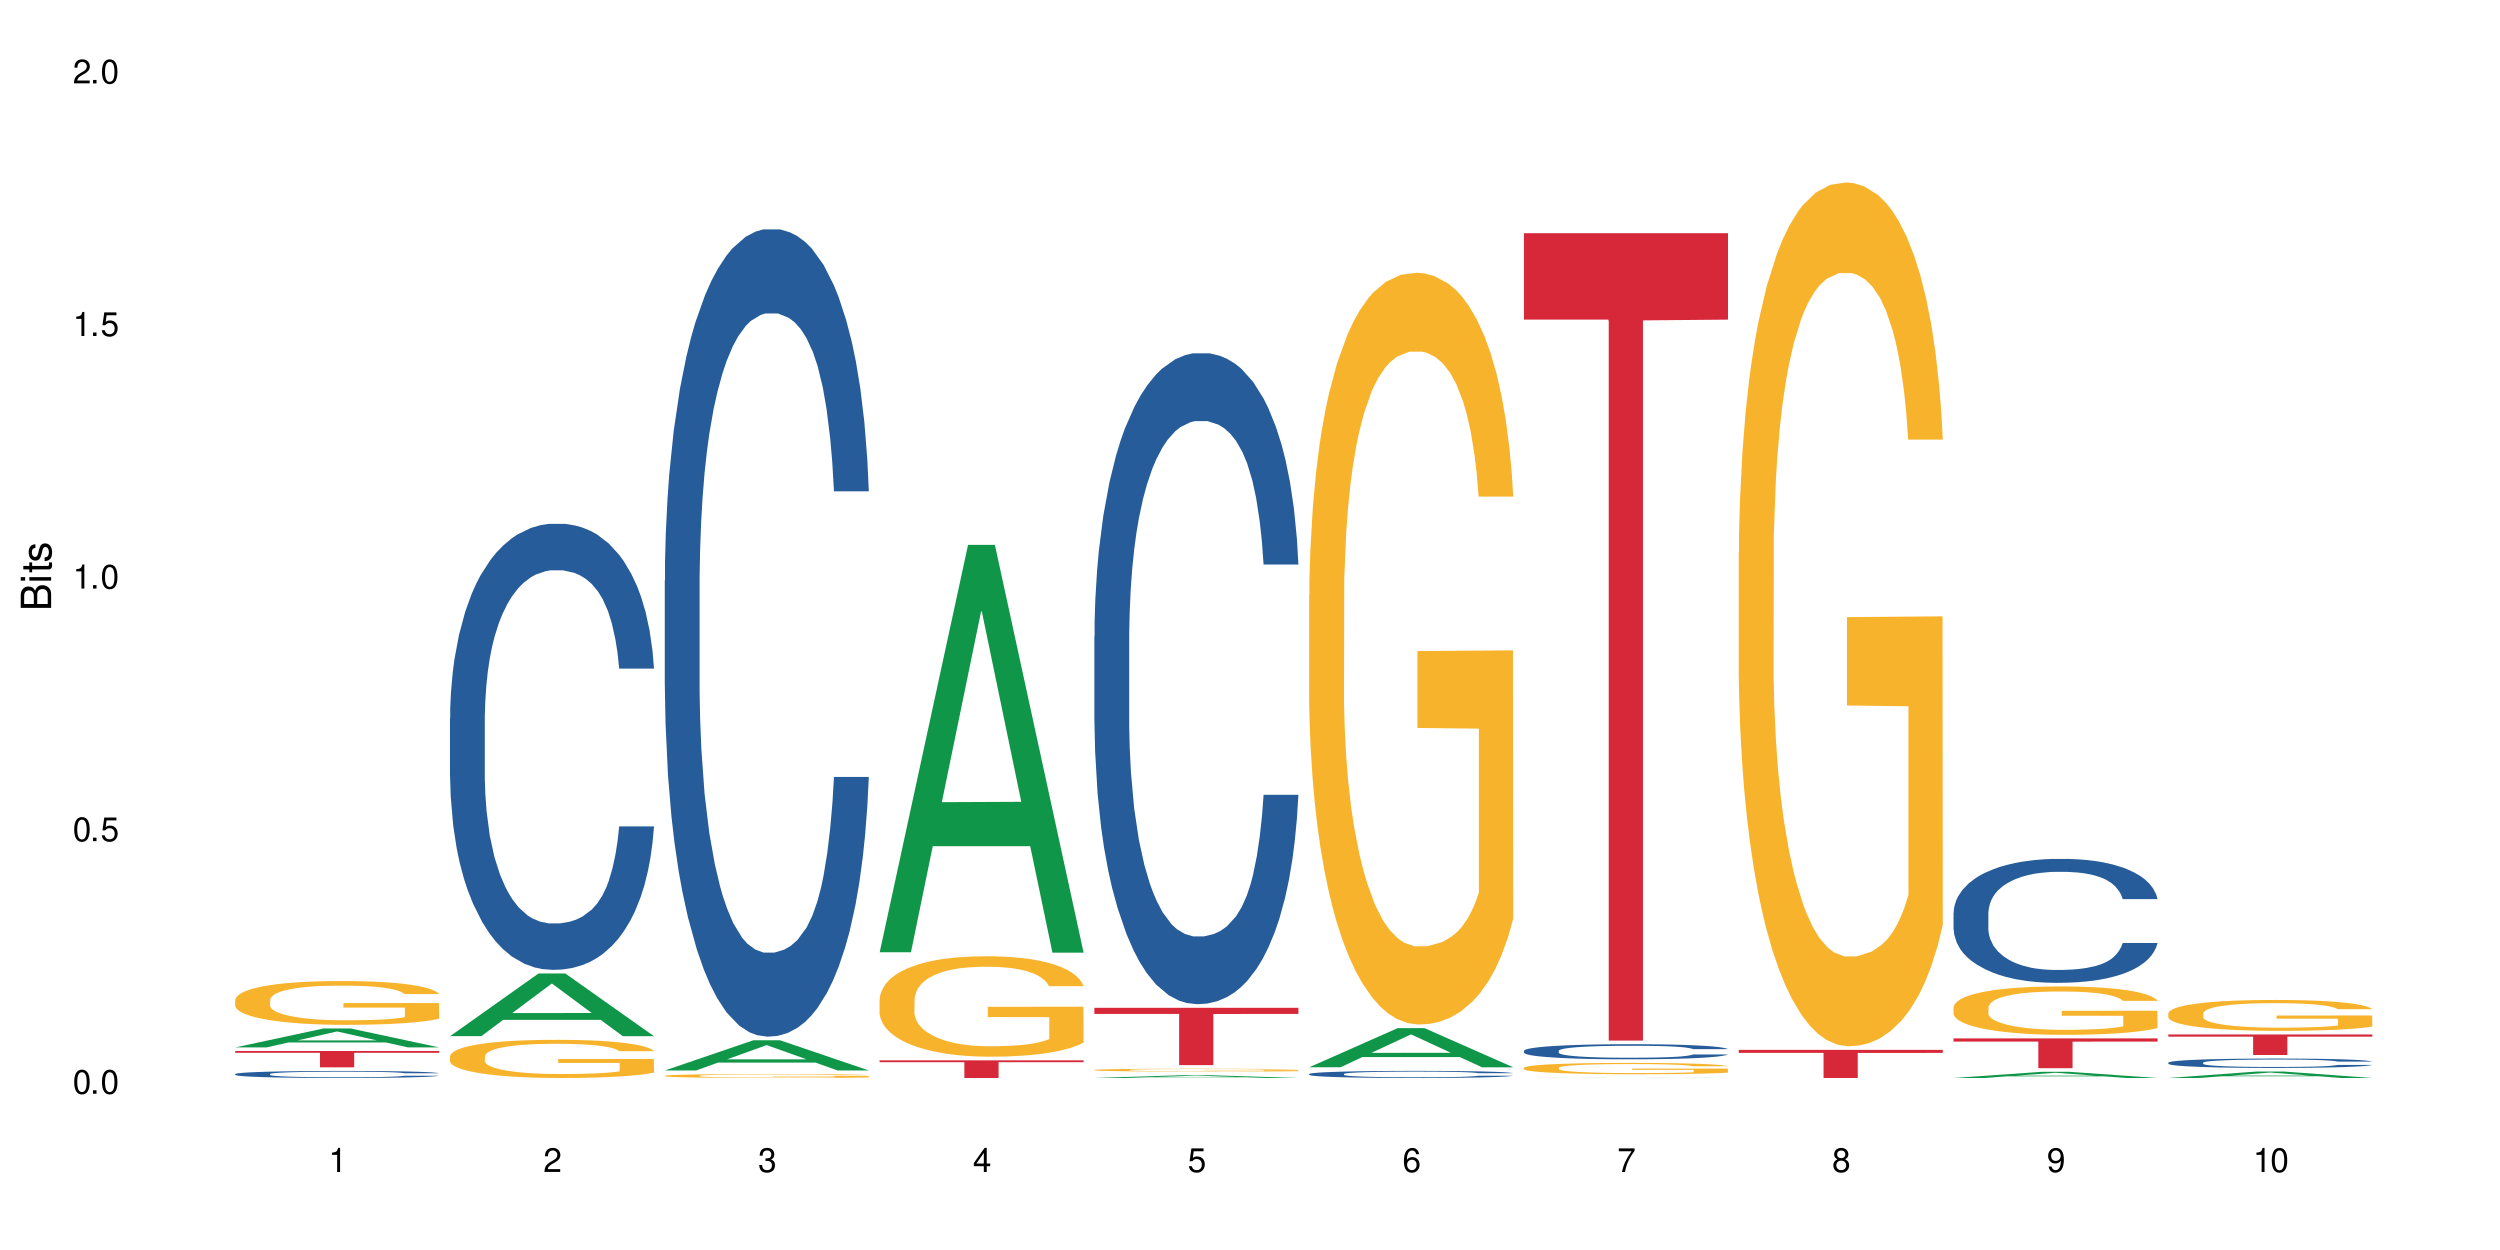
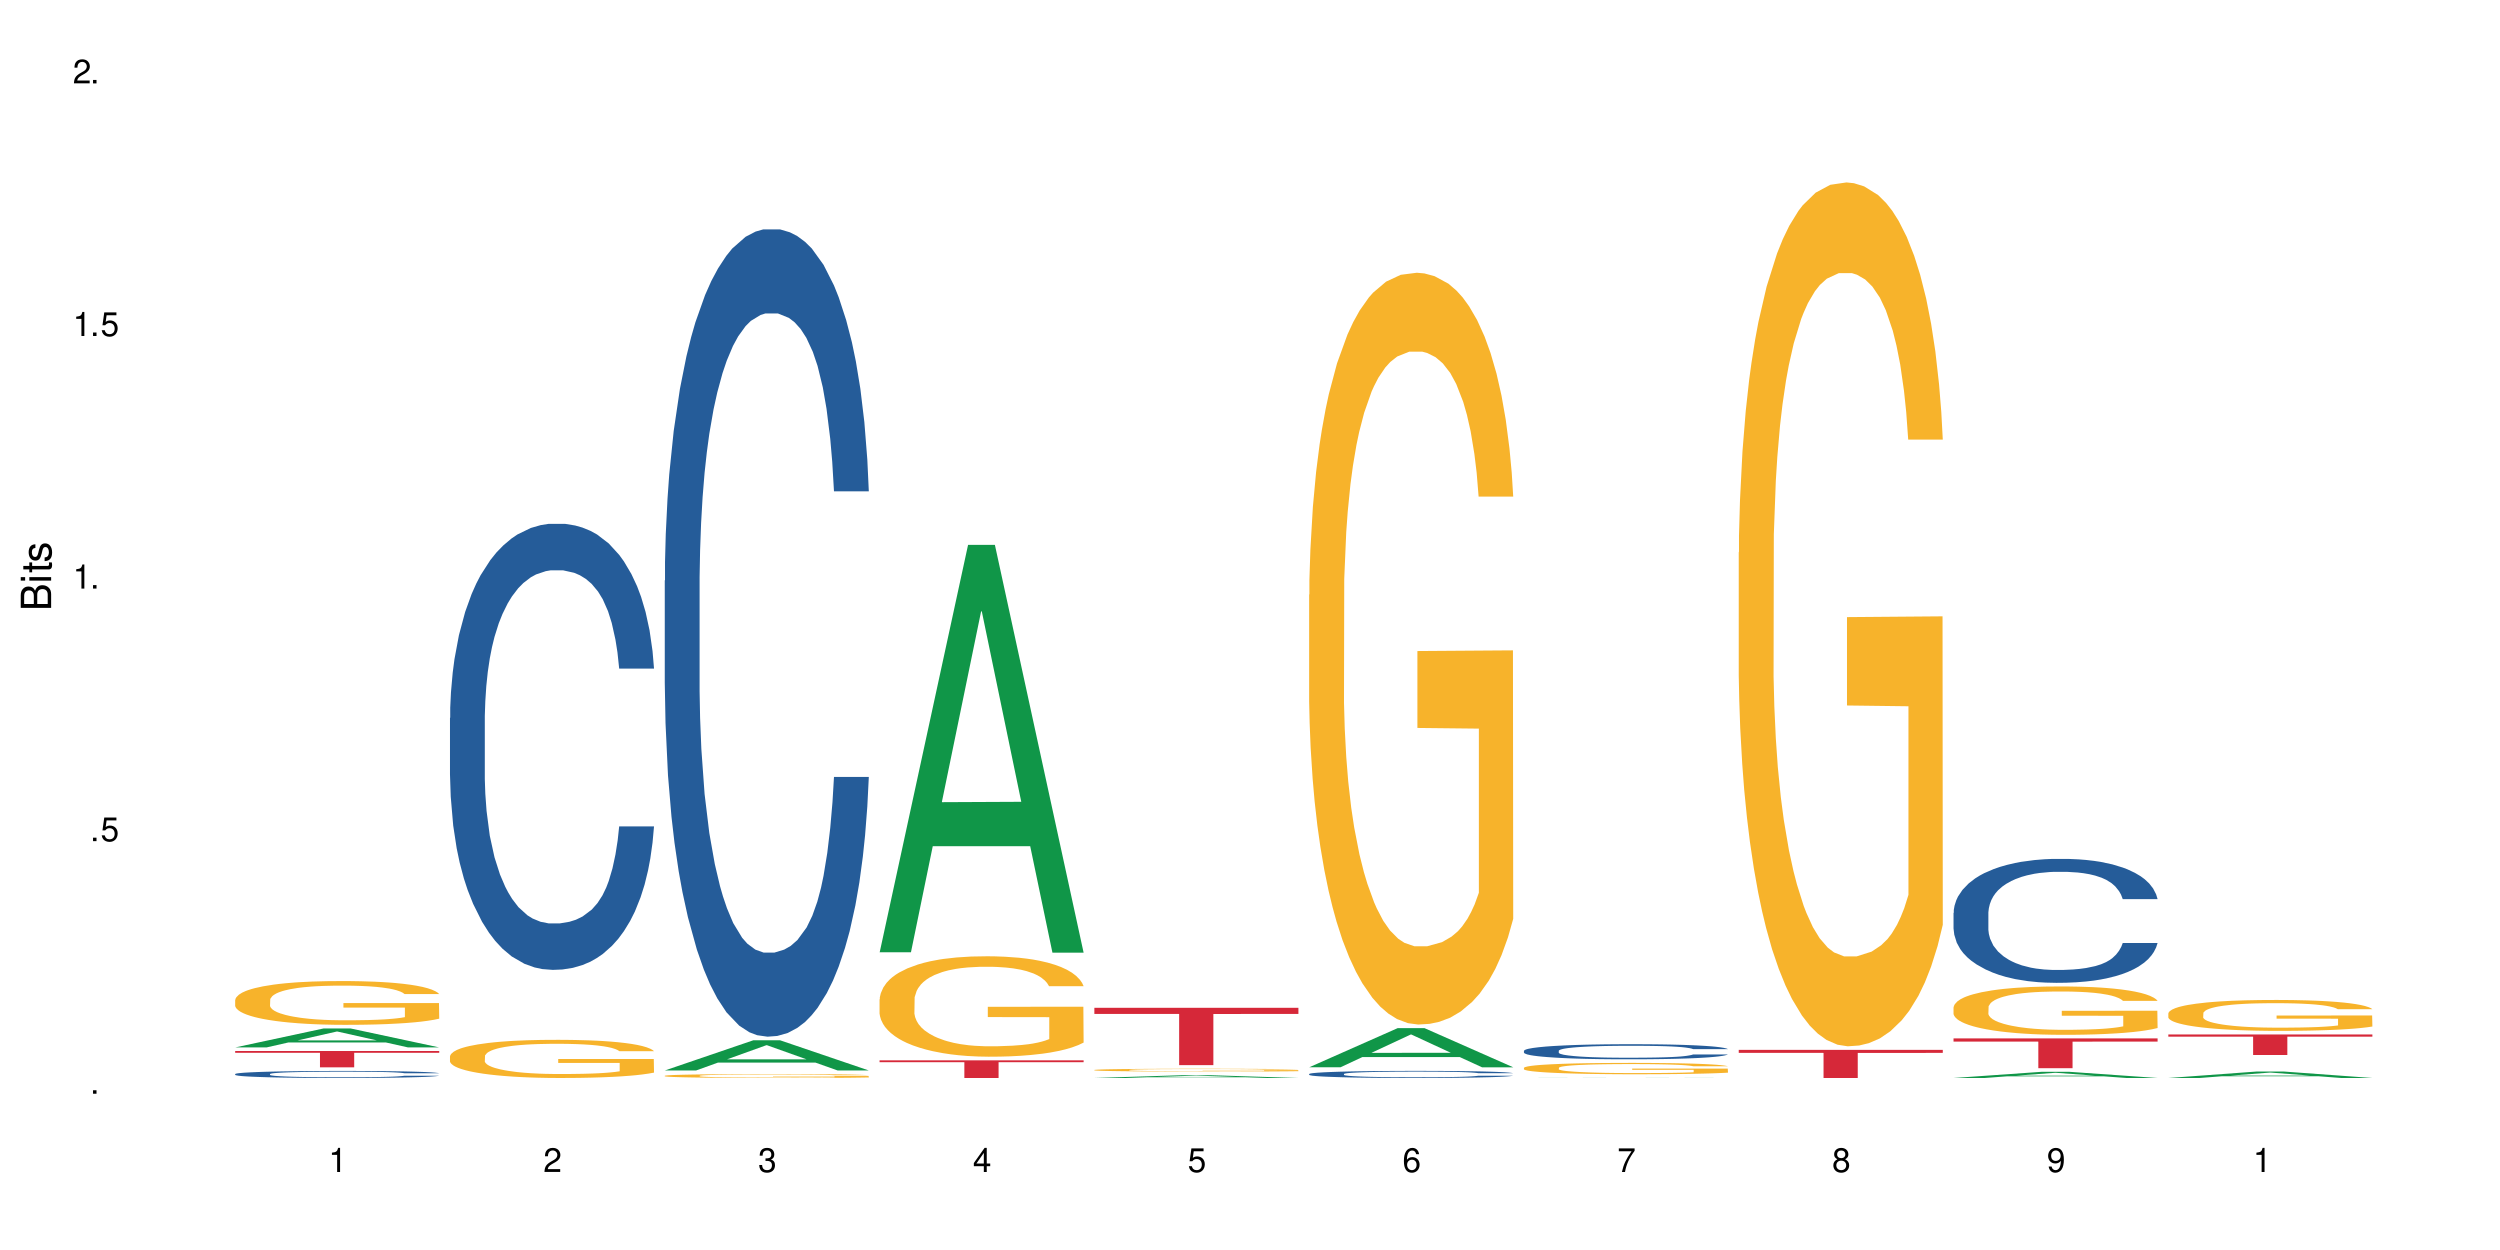
<svg xmlns="http://www.w3.org/2000/svg" xmlns:xlink="http://www.w3.org/1999/xlink" width="720" height="360" viewBox="0 0 720 360">
  <defs>
    <g>
      <g id="glyph-0-0">
</g>
      <g id="glyph-0-1">
-         <path d="M 2.641 -6.938 C 2 -6.938 1.422 -6.656 1.078 -6.172 C 0.641 -5.562 0.406 -4.641 0.406 -3.359 C 0.406 -1.016 1.188 0.219 2.641 0.219 C 4.078 0.219 4.859 -1.016 4.859 -3.297 C 4.859 -4.641 4.656 -5.547 4.203 -6.172 C 3.844 -6.656 3.281 -6.938 2.641 -6.938 Z M 2.641 -6.188 C 3.547 -6.188 4 -5.25 4 -3.375 C 4 -1.406 3.562 -0.484 2.625 -0.484 C 1.734 -0.484 1.281 -1.438 1.281 -3.344 C 1.281 -5.25 1.734 -6.188 2.641 -6.188 Z M 2.641 -6.188 " />
-       </g>
+         </g>
      <g id="glyph-0-2">
        <path d="M 1.828 -1 L 0.828 -1 L 0.828 0 L 1.828 0 Z M 1.828 -1 " />
      </g>
      <g id="glyph-0-3">
        <path d="M 4.562 -6.797 L 1.062 -6.797 L 0.547 -3.094 L 1.328 -3.094 C 1.719 -3.562 2.047 -3.734 2.578 -3.734 C 3.484 -3.734 4.062 -3.109 4.062 -2.094 C 4.062 -1.125 3.484 -0.531 2.578 -0.531 C 1.828 -0.531 1.375 -0.906 1.188 -1.672 L 0.328 -1.672 C 0.453 -1.109 0.547 -0.844 0.75 -0.594 C 1.125 -0.078 1.828 0.219 2.594 0.219 C 3.969 0.219 4.922 -0.781 4.922 -2.219 C 4.922 -3.562 4.031 -4.484 2.719 -4.484 C 2.25 -4.484 1.859 -4.359 1.469 -4.062 L 1.734 -5.969 L 4.562 -5.969 Z M 4.562 -6.797 " />
      </g>
      <g id="glyph-0-4">
        <path d="M 2.484 -4.938 L 2.484 0 L 3.328 0 L 3.328 -6.938 L 2.766 -6.938 C 2.469 -5.875 2.281 -5.734 0.984 -5.562 L 0.984 -4.938 Z M 2.484 -4.938 " />
      </g>
      <g id="glyph-0-5">
        <path d="M 4.859 -0.828 L 1.281 -0.828 C 1.359 -1.406 1.672 -1.781 2.5 -2.281 L 3.469 -2.828 C 4.406 -3.344 4.906 -4.062 4.906 -4.906 C 4.906 -5.484 4.672 -6.031 4.266 -6.406 C 3.859 -6.766 3.375 -6.938 2.719 -6.938 C 1.859 -6.938 1.219 -6.625 0.844 -6.031 C 0.609 -5.672 0.5 -5.234 0.484 -4.531 L 1.328 -4.531 C 1.359 -5.016 1.406 -5.281 1.531 -5.516 C 1.75 -5.938 2.188 -6.203 2.703 -6.203 C 3.469 -6.203 4.031 -5.641 4.031 -4.891 C 4.031 -4.344 3.719 -3.859 3.125 -3.516 L 2.234 -3 C 0.812 -2.172 0.406 -1.531 0.328 -0.016 L 4.859 -0.016 Z M 4.859 -0.828 " />
      </g>
      <g id="glyph-0-6">
        <path d="M 2.125 -3.188 L 2.578 -3.188 C 3.5 -3.188 3.984 -2.766 3.984 -1.922 C 3.984 -1.062 3.469 -0.531 2.594 -0.531 C 1.656 -0.531 1.203 -1 1.156 -2.016 L 0.312 -2.016 C 0.344 -1.453 0.438 -1.094 0.609 -0.781 C 0.953 -0.109 1.625 0.219 2.547 0.219 C 3.953 0.219 4.859 -0.625 4.859 -1.938 C 4.859 -2.828 4.516 -3.297 3.703 -3.594 C 4.344 -3.844 4.656 -4.328 4.656 -5.031 C 4.656 -6.219 3.875 -6.938 2.578 -6.938 C 1.203 -6.938 0.484 -6.172 0.453 -4.703 L 1.297 -4.703 C 1.312 -5.125 1.344 -5.359 1.453 -5.578 C 1.641 -5.969 2.062 -6.203 2.594 -6.203 C 3.344 -6.203 3.797 -5.75 3.797 -5 C 3.797 -4.516 3.609 -4.219 3.25 -4.047 C 3.016 -3.953 2.703 -3.922 2.125 -3.906 Z M 2.125 -3.188 " />
      </g>
      <g id="glyph-0-7">
        <path d="M 3.141 -1.672 L 3.141 0 L 3.984 0 L 3.984 -1.672 L 4.984 -1.672 L 4.984 -2.438 L 3.984 -2.438 L 3.984 -6.938 L 3.359 -6.938 L 0.266 -2.578 L 0.266 -1.672 Z M 3.141 -2.438 L 1 -2.438 L 3.141 -5.5 Z M 3.141 -2.438 " />
      </g>
      <g id="glyph-0-8">
        <path d="M 4.781 -5.125 C 4.609 -6.266 3.891 -6.938 2.844 -6.938 C 2.094 -6.938 1.422 -6.578 1.031 -5.953 C 0.594 -5.266 0.406 -4.422 0.406 -3.172 C 0.406 -2 0.578 -1.25 0.984 -0.641 C 1.359 -0.078 1.953 0.219 2.703 0.219 C 3.984 0.219 4.922 -0.75 4.922 -2.094 C 4.922 -3.375 4.062 -4.281 2.844 -4.281 C 2.172 -4.281 1.641 -4.031 1.281 -3.516 C 1.281 -5.234 1.828 -6.188 2.797 -6.188 C 3.391 -6.188 3.797 -5.797 3.938 -5.125 Z M 2.734 -3.531 C 3.547 -3.531 4.062 -2.953 4.062 -2.031 C 4.062 -1.156 3.484 -0.531 2.703 -0.531 C 1.922 -0.531 1.328 -1.188 1.328 -2.078 C 1.328 -2.938 1.906 -3.531 2.734 -3.531 Z M 2.734 -3.531 " />
      </g>
      <g id="glyph-0-9">
        <path d="M 4.984 -6.797 L 0.438 -6.797 L 0.438 -5.969 L 4.109 -5.969 C 2.5 -3.656 1.828 -2.234 1.328 0 L 2.219 0 C 2.594 -2.172 3.453 -4.047 4.984 -6.094 Z M 4.984 -6.797 " />
      </g>
      <g id="glyph-0-10">
        <path d="M 3.75 -3.656 C 4.469 -4.094 4.688 -4.438 4.688 -5.078 C 4.688 -6.172 3.844 -6.938 2.641 -6.938 C 1.438 -6.938 0.594 -6.172 0.594 -5.094 C 0.594 -4.438 0.812 -4.094 1.516 -3.656 C 0.734 -3.266 0.359 -2.703 0.359 -1.922 C 0.359 -0.656 1.281 0.219 2.641 0.219 C 3.984 0.219 4.922 -0.656 4.922 -1.922 C 4.922 -2.703 4.531 -3.266 3.75 -3.656 Z M 2.641 -6.188 C 3.359 -6.188 3.812 -5.75 3.812 -5.062 C 3.812 -4.406 3.344 -3.984 2.641 -3.984 C 1.922 -3.984 1.453 -4.406 1.453 -5.078 C 1.453 -5.75 1.922 -6.188 2.641 -6.188 Z M 2.641 -3.266 C 3.484 -3.266 4.062 -2.719 4.062 -1.906 C 4.062 -1.078 3.484 -0.531 2.625 -0.531 C 1.797 -0.531 1.219 -1.094 1.219 -1.906 C 1.219 -2.719 1.781 -3.266 2.641 -3.266 Z M 2.641 -3.266 " />
      </g>
      <g id="glyph-0-11">
        <path d="M 0.516 -1.578 C 0.672 -0.453 1.406 0.219 2.438 0.219 C 3.188 0.219 3.859 -0.141 4.266 -0.766 C 4.688 -1.453 4.891 -2.297 4.891 -3.547 C 4.891 -4.719 4.703 -5.453 4.312 -6.078 C 3.938 -6.641 3.344 -6.938 2.594 -6.938 C 1.297 -6.938 0.359 -5.969 0.359 -4.625 C 0.359 -3.344 1.234 -2.453 2.453 -2.453 C 3.094 -2.453 3.578 -2.672 4.016 -3.203 C 4 -1.484 3.469 -0.531 2.5 -0.531 C 1.906 -0.531 1.484 -0.906 1.359 -1.578 Z M 2.578 -6.203 C 3.375 -6.203 3.969 -5.531 3.969 -4.641 C 3.969 -3.797 3.391 -3.188 2.547 -3.188 C 1.734 -3.188 1.234 -3.766 1.234 -4.688 C 1.234 -5.562 1.797 -6.203 2.578 -6.203 Z M 2.578 -6.203 " />
      </g>
      <g id="glyph-1-0">
</g>
      <g id="glyph-1-1">
        <path d="M 0 -0.953 L 0 -4.891 C 0 -5.719 -0.234 -6.344 -0.734 -6.797 C -1.188 -7.234 -1.812 -7.469 -2.5 -7.469 C -3.547 -7.469 -4.188 -7 -4.625 -5.875 C -4.984 -6.688 -5.625 -7.094 -6.531 -7.094 C -7.172 -7.094 -7.734 -6.859 -8.141 -6.391 C -8.562 -5.922 -8.75 -5.344 -8.75 -4.5 L -8.75 -0.953 Z M -4.984 -2.062 L -7.766 -2.062 L -7.766 -4.219 C -7.766 -4.844 -7.688 -5.203 -7.453 -5.5 C -7.219 -5.812 -6.859 -5.969 -6.375 -5.969 C -5.891 -5.969 -5.531 -5.812 -5.297 -5.5 C -5.062 -5.203 -4.984 -4.844 -4.984 -4.219 Z M -0.984 -2.062 L -4 -2.062 L -4 -4.781 C -4 -5.766 -3.438 -6.359 -2.484 -6.359 C -1.547 -6.359 -0.984 -5.766 -0.984 -4.781 Z M -0.984 -2.062 " />
      </g>
      <g id="glyph-1-2">
        <path d="M -6.281 -1.797 L -6.281 -0.797 L 0 -0.797 L 0 -1.797 Z M -8.75 -1.797 L -8.75 -0.797 L -7.484 -0.797 L -7.484 -1.797 Z M -8.75 -1.797 " />
      </g>
      <g id="glyph-1-3">
        <path d="M -6.281 -3.047 L -6.281 -2.016 L -8.016 -2.016 L -8.016 -1.016 L -6.281 -1.016 L -6.281 -0.172 L -5.469 -0.172 L -5.469 -1.016 L -0.719 -1.016 C -0.078 -1.016 0.281 -1.453 0.281 -2.234 C 0.281 -2.5 0.25 -2.719 0.188 -3.047 L -0.641 -3.047 C -0.609 -2.906 -0.594 -2.766 -0.594 -2.562 C -0.594 -2.141 -0.719 -2.016 -1.156 -2.016 L -5.469 -2.016 L -5.469 -3.047 Z M -6.281 -3.047 " />
      </g>
      <g id="glyph-1-4">
        <path d="M -4.531 -5.25 C -5.766 -5.25 -6.469 -4.422 -6.469 -2.969 C -6.469 -1.516 -5.719 -0.562 -4.547 -0.562 C -3.562 -0.562 -3.094 -1.062 -2.734 -2.562 L -2.516 -3.484 C -2.344 -4.188 -2.094 -4.469 -1.641 -4.469 C -1.047 -4.469 -0.641 -3.875 -0.641 -3 C -0.641 -2.453 -0.797 -2 -1.062 -1.75 C -1.25 -1.594 -1.422 -1.531 -1.875 -1.469 L -1.875 -0.406 C -0.422 -0.453 0.281 -1.266 0.281 -2.922 C 0.281 -4.5 -0.5 -5.516 -1.719 -5.516 C -2.656 -5.516 -3.172 -4.984 -3.469 -3.734 L -3.703 -2.766 C -3.891 -1.953 -4.156 -1.609 -4.594 -1.609 C -5.188 -1.609 -5.547 -2.125 -5.547 -2.938 C -5.547 -3.75 -5.203 -4.172 -4.531 -4.203 Z M -4.531 -5.25 " />
      </g>
    </g>
  </defs>
  <rect x="-72" y="-36" width="864" height="432" fill="rgb(100%, 100%, 100%)" fill-opacity="1" />
  <path fill-rule="nonzero" fill="rgb(6.275%, 58.824%, 28.235%)" fill-opacity="1" d="M 67.73 301.656 L 67.793 301.648 L 93.223 296.191 L 100.945 296.191 L 126.5 301.66 L 117.52 301.66 L 111.117 300.23 L 83.051 300.23 L 76.773 301.656 L 67.73 301.656 L 85.75 299.641 L 108.543 299.637 L 97.176 297.082 L 97.051 297.078 L 96.926 297.094 L 85.688 299.637 L 85.75 299.641 Z M 67.73 301.656 " />
  <path fill-rule="nonzero" fill="rgb(14.51%, 36.078%, 60%)" fill-opacity="1" d="M 67.73 309.316 L 67.801 309.316 L 67.801 309.27 L 68.02 309.199 L 68.52 309.109 L 69.02 309.051 L 70.312 308.941 L 72.102 308.836 L 73.965 308.754 L 75.328 308.707 L 76.547 308.668 L 79.34 308.602 L 81.133 308.566 L 83.066 308.535 L 85.434 308.5 L 87.152 308.484 L 91.023 308.453 L 93.891 308.441 L 96.113 308.434 L 100.914 308.434 L 103.781 308.441 L 105.859 308.453 L 108.152 308.465 L 110.086 308.484 L 113.457 308.523 L 116.465 308.574 L 117.828 308.605 L 119.977 308.664 L 121.625 308.719 L 122.773 308.766 L 124.062 308.836 L 125.207 308.918 L 126.07 309.012 L 126.5 309.094 L 116.465 309.094 L 115.965 309.02 L 115.391 308.961 L 114.316 308.887 L 113.238 308.832 L 111.734 308.777 L 110.375 308.742 L 108.512 308.707 L 106.863 308.684 L 105.141 308.668 L 103.492 308.656 L 100.34 308.645 L 96.684 308.645 L 95.324 308.648 L 92.527 308.664 L 91.023 308.676 L 88.871 308.703 L 87.367 308.727 L 85.578 308.766 L 84.359 308.797 L 82.852 308.844 L 81.777 308.887 L 80.559 308.949 L 79.844 308.996 L 79.199 309.047 L 78.625 309.105 L 78.195 309.172 L 77.906 309.242 L 77.766 309.309 L 77.766 309.594 L 77.906 309.66 L 78.266 309.738 L 79.199 309.852 L 80.559 309.949 L 82.137 310.027 L 83.641 310.082 L 84.5 310.109 L 85.648 310.137 L 87.441 310.176 L 90.02 310.211 L 91.523 310.227 L 93.816 310.242 L 96.184 310.25 L 99.336 310.25 L 102.133 310.242 L 103.996 310.234 L 105.93 310.219 L 108.582 310.188 L 110.23 310.156 L 111.664 310.121 L 112.738 310.086 L 113.457 310.059 L 114.531 310 L 115.391 309.938 L 116.035 309.871 L 116.465 309.809 L 126.5 309.809 L 126.07 309.883 L 125.422 309.953 L 124.777 310.008 L 123.777 310.074 L 122.629 310.133 L 120.98 310.195 L 119.617 310.238 L 117.828 310.285 L 116.18 310.32 L 114.387 310.352 L 111.734 310.387 L 110.016 310.406 L 108.152 310.422 L 105.93 310.438 L 103.137 310.453 L 100.125 310.457 L 97.328 310.461 L 94.32 310.457 L 92.098 310.449 L 89.16 310.434 L 85.504 310.398 L 82.852 310.363 L 80.773 310.328 L 78.984 310.293 L 76.977 310.242 L 74.395 310.16 L 72.82 310.098 L 71.746 310.047 L 70.527 309.973 L 69.664 309.91 L 68.664 309.805 L 67.945 309.672 L 67.73 309.57 Z M 67.73 309.316 " />
  <path fill-rule="nonzero" fill="rgb(96.863%, 70.196%, 16.863%)" fill-opacity="1" d="M 67.73 287.945 L 67.801 287.934 L 67.801 287.703 L 68.09 287.184 L 68.805 286.469 L 69.738 285.883 L 70.742 285.422 L 71.387 285.18 L 72.461 284.836 L 73.395 284.582 L 75.758 284.062 L 78.77 283.578 L 80.418 283.371 L 82.281 283.176 L 84.93 282.957 L 86.148 282.875 L 89.875 282.691 L 94.105 282.578 L 98.762 282.543 L 100.914 282.555 L 103.852 282.602 L 107.863 282.727 L 110.16 282.844 L 111.949 282.957 L 113.812 283.105 L 116.105 283.336 L 118.258 283.613 L 119.977 283.891 L 121.695 284.234 L 123.129 284.605 L 124.348 285.008 L 125.422 285.492 L 126.07 285.895 L 126.5 286.297 L 116.535 286.297 L 115.965 285.895 L 115.32 285.582 L 114.242 285.203 L 113.168 284.926 L 112.094 284.707 L 110.086 284.41 L 108.367 284.223 L 106.215 284.062 L 104.137 283.961 L 101.773 283.891 L 100.34 283.867 L 96.543 283.867 L 93.102 283.949 L 91.094 284.039 L 89.66 284.133 L 87.656 284.305 L 86.438 284.441 L 85.719 284.535 L 83.57 284.891 L 82.137 285.215 L 81.348 285.434 L 80.344 285.777 L 79.629 286.09 L 78.84 286.551 L 78.41 286.895 L 77.836 287.68 L 77.766 289.754 L 77.98 290.191 L 78.41 290.664 L 78.984 291.078 L 79.844 291.516 L 80.703 291.848 L 82.207 292.297 L 83.496 292.598 L 84.5 292.793 L 86.438 293.105 L 87.227 293.207 L 89.09 293.414 L 91.023 293.578 L 93.387 293.715 L 95.18 293.785 L 98.047 293.84 L 101.703 293.84 L 106 293.773 L 108.727 293.68 L 110.59 293.59 L 111.809 293.508 L 113.312 293.379 L 114.387 293.266 L 115.391 293.141 L 116.609 292.941 L 116.609 290.191 L 98.906 290.18 L 98.906 288.891 L 126.426 288.879 L 126.5 293.379 L 124.992 293.691 L 123.129 293.992 L 121.34 294.223 L 119.477 294.418 L 116.824 294.637 L 114.672 294.773 L 111.375 294.938 L 108.367 295.039 L 105.215 295.109 L 102.418 295.145 L 99.121 295.156 L 96.184 295.133 L 93.031 295.062 L 90.52 294.969 L 88.227 294.855 L 85.934 294.707 L 83.066 294.465 L 81.203 294.27 L 79.27 294.027 L 77.336 293.738 L 75.613 293.426 L 74.469 293.184 L 73.32 292.91 L 72.102 292.562 L 70.957 292.172 L 70.098 291.812 L 69.309 291.41 L 68.734 291.031 L 68.16 290.512 L 67.875 290.098 L 67.73 289.742 Z M 67.73 287.945 " />
  <path fill-rule="nonzero" fill="rgb(83.922%, 15.686%, 22.353%)" fill-opacity="1" d="M 67.73 302.695 L 126.5 302.695 L 126.5 303.199 L 102.008 303.203 L 102.008 307.398 L 92.152 307.398 L 92.152 303.207 L 92.008 303.199 L 67.73 303.199 Z M 67.73 302.695 " />
-   <path fill-rule="nonzero" fill="rgb(6.275%, 58.824%, 28.235%)" fill-opacity="1" d="M 129.594 298.414 L 129.656 298.398 L 155.082 280.363 L 162.805 280.363 L 188.359 298.434 L 179.383 298.434 L 172.977 293.715 L 144.91 293.715 L 138.633 298.414 L 129.594 298.414 L 147.613 291.766 L 170.402 291.746 L 159.039 283.316 L 158.914 283.297 L 158.789 283.348 L 147.547 291.746 L 147.613 291.766 Z M 129.594 298.414 " />
  <path fill-rule="nonzero" fill="rgb(14.51%, 36.078%, 60%)" fill-opacity="1" d="M 129.594 206.766 L 129.664 206.648 L 129.664 203.828 L 129.879 199.367 L 130.379 193.73 L 130.883 189.859 L 132.172 182.93 L 133.965 176.238 L 135.828 171.07 L 137.188 168.02 L 138.406 165.672 L 141.203 161.324 L 142.992 159.094 L 144.93 157.098 L 147.293 155.102 L 149.016 153.93 L 152.883 152.051 L 155.75 151.227 L 157.973 150.875 L 162.773 150.875 L 165.641 151.344 L 167.719 151.934 L 170.012 152.871 L 171.949 153.93 L 175.316 156.512 L 178.324 159.801 L 179.688 161.68 L 181.836 165.316 L 183.484 168.84 L 184.633 171.895 L 185.922 176.238 L 187.07 181.52 L 187.93 187.508 L 188.359 192.559 L 178.324 192.559 L 177.824 187.863 L 177.25 184.223 L 176.176 179.406 L 175.102 176.004 L 173.598 172.598 L 172.234 170.367 L 170.371 168.137 L 168.723 166.727 L 167.004 165.672 L 165.355 164.965 L 162.199 164.262 L 158.547 164.262 L 157.184 164.496 L 154.391 165.434 L 152.883 166.258 L 150.734 167.902 L 149.23 169.426 L 147.438 171.777 L 146.219 173.773 L 144.715 176.824 L 143.641 179.523 L 142.422 183.398 L 141.703 186.336 L 141.059 189.621 L 140.484 193.496 L 140.055 197.605 L 139.77 201.949 L 139.625 206.18 L 139.625 224.379 L 139.77 228.605 L 140.129 233.535 L 141.059 240.699 L 142.422 246.922 L 143.996 251.852 L 145.504 255.375 L 146.363 257.02 L 147.508 258.898 L 149.301 261.246 L 151.879 263.594 L 153.387 264.531 L 155.68 265.473 L 158.043 265.941 L 161.199 265.941 L 163.992 265.473 L 165.855 264.887 L 167.789 263.945 L 170.441 261.949 L 172.09 260.07 L 173.523 257.84 L 174.598 255.609 L 175.316 253.73 L 176.391 250.09 L 177.25 246.098 L 177.895 241.988 L 178.324 237.996 L 188.359 237.996 L 187.93 242.695 L 187.285 247.273 L 186.641 250.68 L 185.637 254.789 L 184.488 258.426 L 182.84 262.535 L 181.48 265.238 L 179.688 268.172 L 178.039 270.402 L 176.246 272.398 L 173.598 274.746 L 171.875 275.922 L 170.012 276.98 L 167.789 277.918 L 164.996 278.738 L 161.984 279.211 L 159.191 279.328 L 156.18 279.094 L 153.957 278.621 L 151.02 277.566 L 147.367 275.453 L 144.715 273.223 L 142.637 270.992 L 140.844 268.641 L 138.836 265.473 L 136.258 260.305 L 134.68 256.312 L 133.605 253.027 L 132.387 248.445 L 131.527 244.336 L 130.523 237.762 L 129.809 229.426 L 129.594 222.969 Z M 129.594 206.766 " />
  <path fill-rule="nonzero" fill="rgb(96.863%, 70.196%, 16.863%)" fill-opacity="1" d="M 129.594 304.176 L 129.664 304.164 L 129.664 303.965 L 129.949 303.512 L 130.668 302.891 L 131.598 302.379 L 132.602 301.977 L 133.246 301.766 L 134.32 301.465 L 135.254 301.246 L 137.617 300.793 L 140.629 300.371 L 142.277 300.191 L 144.141 300.02 L 146.793 299.828 L 148.012 299.758 L 151.738 299.598 L 155.965 299.496 L 160.625 299.469 L 162.773 299.477 L 165.711 299.52 L 169.727 299.629 L 172.02 299.727 L 173.812 299.828 L 175.676 299.961 L 177.969 300.16 L 180.117 300.402 L 181.836 300.641 L 183.559 300.941 L 184.992 301.266 L 186.211 301.617 L 187.285 302.039 L 187.93 302.391 L 188.359 302.742 L 178.398 302.742 L 177.824 302.391 L 177.18 302.117 L 176.105 301.785 L 175.031 301.547 L 173.953 301.355 L 171.949 301.094 L 170.227 300.934 L 168.078 300.793 L 166 300.703 L 163.633 300.641 L 162.199 300.621 L 158.402 300.621 L 154.961 300.691 L 152.957 300.773 L 151.523 300.852 L 149.516 301.004 L 148.297 301.125 L 147.582 301.203 L 145.43 301.516 L 143.996 301.797 L 143.207 301.988 L 142.207 302.289 L 141.488 302.559 L 140.699 302.961 L 140.27 303.262 L 139.695 303.945 L 139.625 305.754 L 139.84 306.133 L 140.27 306.547 L 140.844 306.906 L 141.703 307.289 L 142.562 307.578 L 144.07 307.973 L 145.359 308.23 L 146.363 308.402 L 148.297 308.672 L 149.086 308.766 L 150.949 308.945 L 152.883 309.086 L 155.25 309.207 L 157.039 309.266 L 159.906 309.316 L 163.562 309.316 L 167.863 309.254 L 170.586 309.176 L 172.449 309.094 L 173.668 309.023 L 175.172 308.914 L 176.246 308.812 L 177.25 308.703 L 178.469 308.531 L 178.469 306.133 L 160.766 306.125 L 160.766 305 L 188.289 304.988 L 188.359 308.914 L 186.855 309.184 L 184.992 309.445 L 183.199 309.648 L 181.336 309.816 L 178.684 310.008 L 176.535 310.129 L 173.238 310.27 L 170.227 310.359 L 167.074 310.422 L 164.277 310.449 L 160.984 310.461 L 158.043 310.441 L 154.891 310.379 L 152.383 310.301 L 150.09 310.199 L 147.797 310.07 L 144.93 309.859 L 143.066 309.688 L 141.129 309.477 L 139.195 309.227 L 137.477 308.953 L 136.328 308.742 L 135.184 308.504 L 133.965 308.203 L 132.816 307.859 L 131.957 307.551 L 131.168 307.199 L 130.594 306.867 L 130.023 306.414 L 129.734 306.055 L 129.594 305.742 Z M 129.594 304.176 " />
  <path fill-rule="nonzero" fill="rgb(6.275%, 58.824%, 28.235%)" fill-opacity="1" d="M 191.453 308.289 L 191.516 308.281 L 216.945 299.602 L 224.668 299.602 L 250.219 308.297 L 241.242 308.297 L 234.84 306.027 L 206.773 306.027 L 200.492 308.289 L 191.453 308.289 L 209.473 305.09 L 232.266 305.082 L 220.898 301.023 L 220.773 301.016 L 220.648 301.039 L 209.41 305.082 L 209.473 305.09 Z M 191.453 308.289 " />
  <path fill-rule="nonzero" fill="rgb(14.51%, 36.078%, 60%)" fill-opacity="1" d="M 191.453 167.223 L 191.523 167.008 L 191.523 161.91 L 191.738 153.832 L 192.242 143.633 L 192.742 136.617 L 194.031 124.078 L 195.824 111.965 L 197.688 102.613 L 199.051 97.086 L 200.27 92.836 L 203.062 84.973 L 204.855 80.934 L 206.789 77.32 L 209.156 73.707 L 210.875 71.582 L 214.746 68.184 L 217.613 66.695 L 219.832 66.059 L 224.637 66.059 L 227.5 66.906 L 229.582 67.969 L 231.875 69.668 L 233.809 71.582 L 237.176 76.258 L 240.188 82.211 L 241.547 85.609 L 243.699 92.199 L 245.348 98.574 L 246.492 104.102 L 247.785 111.965 L 248.93 121.527 L 249.789 132.367 L 250.219 141.504 L 240.188 141.504 L 239.684 133.004 L 239.113 126.414 L 238.035 117.703 L 236.961 111.539 L 235.457 105.375 L 234.094 101.336 L 232.23 97.301 L 230.582 94.75 L 228.863 92.836 L 227.215 91.562 L 224.062 90.285 L 220.406 90.285 L 219.043 90.711 L 216.25 92.41 L 214.746 93.898 L 212.594 96.875 L 211.09 99.637 L 209.297 103.887 L 208.078 107.5 L 206.574 113.027 L 205.5 117.914 L 204.281 124.93 L 203.566 130.242 L 202.918 136.191 L 202.348 143.207 L 201.918 150.645 L 201.629 158.508 L 201.484 166.16 L 201.484 199.102 L 201.629 206.754 L 201.988 215.68 L 202.918 228.645 L 204.281 239.906 L 205.859 248.836 L 207.363 255.211 L 208.223 258.188 L 209.371 261.586 L 211.16 265.836 L 213.742 270.086 L 215.246 271.789 L 217.539 273.488 L 219.906 274.34 L 223.059 274.34 L 225.852 273.488 L 227.715 272.426 L 229.652 270.727 L 232.305 267.113 L 233.953 263.711 L 235.387 259.672 L 236.461 255.637 L 237.176 252.234 L 238.254 245.645 L 239.113 238.422 L 239.758 230.98 L 240.188 223.754 L 250.219 223.754 L 249.789 232.258 L 249.145 240.547 L 248.5 246.711 L 247.496 254.148 L 246.352 260.734 L 244.703 268.176 L 243.34 273.062 L 241.547 278.375 L 239.898 282.414 L 238.109 286.027 L 235.457 290.277 L 233.738 292.402 L 231.875 294.316 L 229.652 296.016 L 226.855 297.504 L 223.848 298.355 L 221.051 298.566 L 218.043 298.141 L 215.82 297.293 L 212.883 295.379 L 209.227 291.555 L 206.574 287.516 L 204.496 283.477 L 202.703 279.227 L 200.699 273.488 L 198.117 264.137 L 196.543 256.91 L 195.465 250.961 L 194.246 242.672 L 193.387 235.23 L 192.383 223.332 L 191.668 208.242 L 191.453 196.551 Z M 191.453 167.223 " />
  <path fill-rule="nonzero" fill="rgb(96.863%, 70.196%, 16.863%)" fill-opacity="1" d="M 191.453 309.816 L 191.523 309.816 L 191.523 309.793 L 191.812 309.75 L 192.527 309.684 L 193.461 309.633 L 194.461 309.59 L 195.109 309.57 L 196.184 309.539 L 197.113 309.516 L 199.48 309.469 L 202.488 309.426 L 204.137 309.406 L 206 309.391 L 208.652 309.371 L 209.871 309.363 L 213.598 309.348 L 217.828 309.336 L 222.484 309.332 L 224.637 309.336 L 227.574 309.34 L 231.586 309.352 L 233.879 309.359 L 235.672 309.371 L 237.535 309.383 L 239.828 309.406 L 241.98 309.43 L 243.699 309.453 L 245.418 309.484 L 246.852 309.52 L 248.07 309.555 L 249.145 309.598 L 249.789 309.633 L 250.219 309.668 L 240.258 309.668 L 239.684 309.633 L 239.039 309.605 L 237.965 309.57 L 236.891 309.547 L 235.816 309.527 L 233.809 309.5 L 232.09 309.484 L 229.938 309.469 L 227.859 309.461 L 225.496 309.453 L 220.262 309.453 L 216.824 309.461 L 214.816 309.469 L 213.383 309.477 L 211.375 309.492 L 210.156 309.504 L 209.441 309.512 L 207.293 309.543 L 205.859 309.574 L 205.07 309.594 L 204.066 309.621 L 203.348 309.652 L 202.562 309.691 L 202.133 309.723 L 201.559 309.793 L 201.484 309.977 L 201.703 310.016 L 202.133 310.059 L 202.703 310.098 L 203.566 310.137 L 204.426 310.164 L 205.93 310.207 L 207.219 310.23 L 208.223 310.25 L 210.156 310.277 L 210.945 310.285 L 212.809 310.305 L 214.746 310.32 L 217.109 310.332 L 218.902 310.34 L 221.77 310.344 L 225.422 310.344 L 229.723 310.336 L 232.445 310.328 L 234.309 310.32 L 235.527 310.312 L 237.035 310.301 L 238.109 310.293 L 239.113 310.281 L 240.332 310.262 L 240.332 310.016 L 222.629 310.016 L 222.629 309.902 L 250.148 309.898 L 250.219 310.301 L 248.715 310.328 L 246.852 310.355 L 245.059 310.379 L 243.195 310.395 L 240.547 310.414 L 238.395 310.426 L 235.098 310.441 L 232.09 310.449 L 228.934 310.457 L 226.141 310.461 L 222.844 310.461 L 219.906 310.457 L 216.75 310.453 L 214.242 310.445 L 209.656 310.422 L 206.789 310.398 L 204.926 310.383 L 202.992 310.359 L 201.055 310.332 L 199.336 310.305 L 198.191 310.285 L 197.043 310.262 L 195.824 310.23 L 194.68 310.195 L 193.816 310.164 L 193.031 310.125 L 192.457 310.094 L 191.883 310.047 L 191.598 310.008 L 191.453 309.977 Z M 191.453 309.816 " />
  <path fill-rule="nonzero" fill="rgb(6.275%, 58.824%, 28.235%)" fill-opacity="1" d="M 253.312 274.258 L 253.375 274.148 L 278.805 156.918 L 286.527 156.918 L 312.082 274.371 L 303.102 274.371 L 296.699 243.711 L 268.633 243.711 L 262.355 274.258 L 253.312 274.258 L 271.332 231.027 L 294.125 230.918 L 282.762 176.105 L 282.633 175.996 L 282.508 176.328 L 271.27 230.918 L 271.332 231.027 Z M 253.312 274.258 " />
  <path fill-rule="nonzero" fill="rgb(96.863%, 70.196%, 16.863%)" fill-opacity="1" d="M 253.312 287.793 L 253.387 287.77 L 253.387 287.238 L 253.672 286.051 L 254.387 284.414 L 255.32 283.066 L 256.324 282.008 L 256.969 281.453 L 258.043 280.66 L 258.977 280.082 L 261.34 278.891 L 264.352 277.781 L 266 277.309 L 267.863 276.859 L 270.516 276.355 L 271.73 276.172 L 275.461 275.75 L 279.688 275.484 L 284.348 275.406 L 286.496 275.43 L 289.434 275.539 L 293.449 275.828 L 295.742 276.094 L 297.531 276.355 L 299.395 276.699 L 301.691 277.227 L 303.84 277.863 L 305.559 278.496 L 307.281 279.289 L 308.715 280.133 L 309.93 281.059 L 311.008 282.168 L 311.652 283.094 L 312.082 284.016 L 302.121 284.016 L 301.547 283.094 L 300.902 282.379 L 299.824 281.508 L 298.75 280.875 L 297.676 280.371 L 295.668 279.684 L 293.949 279.262 L 291.801 278.891 L 289.723 278.656 L 287.355 278.496 L 285.922 278.441 L 282.125 278.441 L 278.684 278.629 L 276.676 278.84 L 275.242 279.051 L 273.238 279.445 L 272.02 279.766 L 271.301 279.977 L 269.152 280.793 L 267.719 281.535 L 266.93 282.035 L 265.926 282.828 L 265.211 283.543 L 264.422 284.598 L 263.992 285.391 L 263.418 287.188 L 263.348 291.941 L 263.562 292.945 L 263.992 294.027 L 264.566 294.98 L 265.426 295.984 L 266.285 296.75 L 267.789 297.781 L 269.082 298.469 L 270.082 298.918 L 272.02 299.629 L 272.809 299.867 L 274.672 300.344 L 276.605 300.711 L 278.973 301.031 L 280.762 301.188 L 283.629 301.32 L 287.285 301.32 L 291.586 301.16 L 294.309 300.949 L 296.172 300.738 L 297.391 300.555 L 298.895 300.262 L 299.969 300 L 300.973 299.707 L 302.191 299.258 L 302.191 292.945 L 284.488 292.918 L 284.488 289.961 L 312.008 289.934 L 312.082 300.262 L 310.578 300.977 L 308.715 301.664 L 306.922 302.191 L 305.059 302.641 L 302.406 303.145 L 300.258 303.461 L 296.961 303.828 L 293.949 304.066 L 290.797 304.227 L 288 304.305 L 284.703 304.332 L 281.766 304.277 L 278.613 304.121 L 276.105 303.91 L 273.812 303.645 L 271.516 303.301 L 268.652 302.746 L 266.789 302.297 L 264.852 301.742 L 262.918 301.082 L 261.195 300.371 L 260.051 299.816 L 258.902 299.18 L 257.684 298.387 L 256.539 297.488 L 255.68 296.672 L 254.891 295.746 L 254.316 294.875 L 253.742 293.688 L 253.457 292.734 L 253.312 291.914 Z M 253.312 287.793 " />
  <path fill-rule="nonzero" fill="rgb(83.922%, 15.686%, 22.353%)" fill-opacity="1" d="M 253.312 305.367 L 312.082 305.367 L 312.082 305.914 L 287.59 305.918 L 287.59 310.461 L 277.734 310.461 L 277.734 305.922 L 277.594 305.914 L 253.312 305.914 Z M 253.312 305.367 " />
  <path fill-rule="nonzero" fill="rgb(6.275%, 58.824%, 28.235%)" fill-opacity="1" d="M 315.176 310.461 L 315.238 310.457 L 340.664 309.648 L 348.387 309.648 L 373.941 310.461 L 364.965 310.461 L 358.559 310.25 L 330.496 310.25 L 324.215 310.461 L 315.176 310.461 L 333.195 310.16 L 355.984 310.16 L 344.621 309.781 L 344.371 309.781 L 333.133 310.16 L 333.195 310.16 Z M 315.176 310.461 " />
-   <path fill-rule="nonzero" fill="rgb(14.51%, 36.078%, 60%)" fill-opacity="1" d="M 315.176 183.316 L 315.246 183.145 L 315.246 179.031 L 315.461 172.52 L 315.961 164.297 L 316.465 158.641 L 317.754 148.531 L 319.547 138.766 L 321.41 131.227 L 322.77 126.773 L 323.988 123.344 L 326.785 117.004 L 328.578 113.75 L 330.512 110.836 L 332.875 107.922 L 334.598 106.211 L 338.465 103.469 L 341.332 102.27 L 343.555 101.754 L 348.355 101.754 L 351.223 102.441 L 353.301 103.297 L 355.594 104.668 L 357.531 106.211 L 360.898 109.98 L 363.91 114.777 L 365.27 117.52 L 367.422 122.832 L 369.07 127.973 L 370.215 132.426 L 371.504 138.766 L 372.652 146.477 L 373.512 155.215 L 373.941 162.582 L 363.91 162.582 L 363.406 155.73 L 362.832 150.418 L 361.758 143.391 L 360.684 138.422 L 359.18 133.453 L 357.816 130.199 L 355.953 126.941 L 354.305 124.887 L 352.586 123.344 L 350.938 122.316 L 347.785 121.289 L 344.129 121.289 L 342.766 121.633 L 339.973 123.004 L 338.465 124.203 L 336.316 126.602 L 334.812 128.828 L 333.02 132.254 L 331.801 135.168 L 330.297 139.621 L 329.223 143.562 L 328.004 149.219 L 327.285 153.5 L 326.641 158.301 L 326.066 163.953 L 325.637 169.953 L 325.352 176.293 L 325.207 182.461 L 325.207 209.02 L 325.352 215.188 L 325.711 222.383 L 326.641 232.836 L 328.004 241.918 L 329.578 249.113 L 331.086 254.254 L 331.945 256.652 L 333.09 259.395 L 334.883 262.82 L 337.465 266.25 L 338.969 267.621 L 341.262 268.988 L 343.625 269.676 L 346.781 269.676 L 349.574 268.988 L 351.438 268.133 L 353.375 266.762 L 356.023 263.852 L 357.672 261.109 L 359.105 257.852 L 360.184 254.598 L 360.898 251.855 L 361.973 246.543 L 362.832 240.719 L 363.48 234.719 L 363.91 228.895 L 373.941 228.895 L 373.512 235.75 L 372.867 242.43 L 372.223 247.398 L 371.219 253.398 L 370.07 258.711 L 368.422 264.707 L 367.062 268.648 L 365.27 272.93 L 363.621 276.188 L 361.832 279.102 L 359.18 282.527 L 357.457 284.238 L 355.594 285.781 L 353.375 287.152 L 350.578 288.352 L 347.57 289.039 L 344.773 289.211 L 341.762 288.867 L 339.543 288.18 L 336.602 286.641 L 332.949 283.555 L 330.297 280.301 L 328.219 277.043 L 326.426 273.617 L 324.418 268.988 L 321.84 261.449 L 320.262 255.625 L 319.188 250.828 L 317.969 244.145 L 317.109 238.148 L 316.105 228.551 L 315.391 216.387 L 315.176 206.961 Z M 315.176 183.316 " />
  <path fill-rule="nonzero" fill="rgb(96.863%, 70.196%, 16.863%)" fill-opacity="1" d="M 315.176 308.148 L 315.246 308.148 L 315.246 308.133 L 315.531 308.098 L 316.25 308.055 L 317.18 308.016 L 318.184 307.984 L 318.828 307.969 L 319.906 307.949 L 320.836 307.934 L 323.203 307.898 L 326.211 307.867 L 327.859 307.855 L 329.723 307.84 L 332.375 307.828 L 333.594 307.82 L 337.32 307.809 L 341.547 307.801 L 348.355 307.801 L 351.297 307.805 L 355.309 307.812 L 357.602 307.82 L 359.395 307.828 L 361.258 307.836 L 363.551 307.852 L 365.699 307.871 L 367.422 307.887 L 369.141 307.91 L 370.574 307.934 L 371.793 307.961 L 372.867 307.992 L 373.512 308.016 L 373.941 308.043 L 363.98 308.043 L 363.406 308.016 L 362.762 307.996 L 361.688 307.973 L 360.613 307.953 L 359.535 307.941 L 357.531 307.922 L 355.809 307.91 L 353.66 307.898 L 351.582 307.891 L 349.215 307.887 L 343.984 307.887 L 340.547 307.891 L 338.539 307.898 L 337.105 307.902 L 335.098 307.914 L 333.879 307.922 L 333.164 307.93 L 331.012 307.953 L 329.578 307.973 L 328.793 307.988 L 327.789 308.008 L 327.07 308.027 L 326.281 308.059 L 325.852 308.082 L 325.281 308.133 L 325.207 308.266 L 325.422 308.293 L 325.852 308.324 L 326.426 308.352 L 327.285 308.379 L 328.145 308.398 L 329.652 308.43 L 330.941 308.449 L 331.945 308.461 L 333.879 308.48 L 334.668 308.488 L 336.531 308.5 L 338.465 308.512 L 340.832 308.52 L 342.625 308.523 L 345.488 308.527 L 349.145 308.527 L 353.445 308.523 L 356.168 308.52 L 358.031 308.512 L 359.25 308.508 L 360.754 308.5 L 361.832 308.492 L 362.832 308.484 L 364.051 308.469 L 364.051 308.293 L 346.352 308.293 L 346.352 308.211 L 373.871 308.207 L 373.941 308.5 L 372.438 308.52 L 370.574 308.539 L 368.781 308.551 L 366.918 308.566 L 364.266 308.578 L 362.117 308.59 L 358.82 308.598 L 355.809 308.605 L 352.656 308.609 L 349.863 308.613 L 346.566 308.613 L 343.625 308.609 L 340.473 308.605 L 337.965 308.602 L 335.672 308.594 L 333.379 308.582 L 330.512 308.566 L 328.648 308.555 L 326.715 308.539 L 324.777 308.52 L 323.059 308.5 L 321.91 308.484 L 320.766 308.469 L 319.547 308.445 L 318.398 308.422 L 317.539 308.398 L 316.75 308.371 L 316.18 308.348 L 315.605 308.312 L 315.316 308.285 L 315.176 308.266 Z M 315.176 308.148 " />
  <path fill-rule="nonzero" fill="rgb(83.922%, 15.686%, 22.353%)" fill-opacity="1" d="M 315.176 290.246 L 373.941 290.246 L 373.941 292.012 L 349.449 292.027 L 349.449 306.766 L 339.594 306.766 L 339.594 292.043 L 339.453 292.012 L 315.176 292.012 Z M 315.176 290.246 " />
  <path fill-rule="nonzero" fill="rgb(6.275%, 58.824%, 28.235%)" fill-opacity="1" d="M 377.035 307.371 L 377.098 307.359 L 402.527 296.102 L 410.25 296.102 L 435.805 307.383 L 426.824 307.383 L 420.422 304.438 L 392.355 304.438 L 386.078 307.371 L 377.035 307.371 L 395.055 303.219 L 417.848 303.211 L 406.48 297.945 L 406.355 297.934 L 406.23 297.969 L 394.992 303.211 L 395.055 303.219 Z M 377.035 307.371 " />
  <path fill-rule="nonzero" fill="rgb(14.51%, 36.078%, 60%)" fill-opacity="1" d="M 377.035 309.305 L 377.105 309.305 L 377.105 309.262 L 377.32 309.188 L 377.824 309.098 L 378.324 309.039 L 379.617 308.926 L 381.406 308.82 L 383.27 308.738 L 384.633 308.691 L 385.852 308.652 L 388.645 308.582 L 390.438 308.547 L 392.371 308.516 L 394.738 308.484 L 396.457 308.465 L 400.328 308.438 L 403.195 308.422 L 405.414 308.418 L 410.219 308.418 L 413.086 308.426 L 415.164 308.434 L 417.457 308.449 L 419.391 308.465 L 422.758 308.508 L 425.77 308.559 L 427.133 308.59 L 429.281 308.648 L 430.93 308.703 L 432.078 308.754 L 433.367 308.82 L 434.512 308.906 L 435.375 309 L 435.805 309.082 L 425.77 309.082 L 425.27 309.008 L 424.695 308.949 L 423.621 308.871 L 422.543 308.816 L 421.039 308.762 L 419.68 308.727 L 417.816 308.691 L 416.168 308.668 L 414.445 308.652 L 412.797 308.641 L 409.645 308.629 L 405.988 308.629 L 404.629 308.633 L 401.832 308.648 L 400.328 308.664 L 398.176 308.688 L 396.672 308.711 L 394.879 308.75 L 393.664 308.781 L 392.156 308.832 L 391.082 308.875 L 389.863 308.934 L 389.148 308.98 L 388.504 309.035 L 387.93 309.094 L 387.5 309.16 L 387.211 309.23 L 387.07 309.297 L 387.07 309.586 L 387.211 309.652 L 387.57 309.73 L 388.504 309.848 L 389.863 309.945 L 391.441 310.023 L 392.945 310.078 L 393.805 310.105 L 394.953 310.137 L 396.742 310.172 L 399.324 310.211 L 400.828 310.227 L 403.121 310.238 L 405.488 310.246 L 408.641 310.246 L 411.438 310.238 L 413.301 310.23 L 415.234 310.215 L 417.887 310.184 L 419.535 310.152 L 420.969 310.117 L 422.043 310.082 L 422.758 310.055 L 423.836 309.996 L 424.695 309.934 L 425.34 309.867 L 425.77 309.805 L 435.805 309.805 L 435.375 309.879 L 434.727 309.949 L 434.082 310.004 L 433.078 310.07 L 431.934 310.129 L 430.285 310.195 L 428.922 310.238 L 427.133 310.281 L 425.484 310.32 L 423.691 310.352 L 421.039 310.387 L 419.32 310.406 L 417.457 310.422 L 415.234 310.438 L 412.438 310.449 L 409.43 310.457 L 406.633 310.461 L 403.625 310.457 L 401.402 310.449 L 398.465 310.434 L 394.809 310.398 L 392.156 310.363 L 390.078 310.328 L 388.289 310.289 L 386.281 310.238 L 383.699 310.156 L 382.125 310.094 L 381.047 310.043 L 379.832 309.969 L 378.969 309.902 L 377.969 309.801 L 377.25 309.668 L 377.035 309.562 Z M 377.035 309.305 " />
  <path fill-rule="nonzero" fill="rgb(96.863%, 70.196%, 16.863%)" fill-opacity="1" d="M 377.035 171.285 L 377.105 171.09 L 377.105 167.133 L 377.395 158.234 L 378.109 145.977 L 379.043 135.891 L 380.047 127.984 L 380.691 123.828 L 381.766 117.898 L 382.695 113.547 L 385.062 104.648 L 388.07 96.344 L 389.719 92.785 L 391.582 89.426 L 394.234 85.668 L 395.453 84.285 L 399.18 81.121 L 403.41 79.141 L 408.066 78.551 L 410.219 78.746 L 413.156 79.539 L 417.168 81.711 L 419.461 83.691 L 421.254 85.668 L 423.117 88.238 L 425.41 92.191 L 427.562 96.938 L 429.281 101.684 L 431 107.617 L 432.434 113.941 L 433.652 120.863 L 434.727 129.168 L 435.375 136.09 L 435.805 143.012 L 425.84 143.012 L 425.27 136.09 L 424.621 130.75 L 423.547 124.227 L 422.473 119.48 L 421.398 115.723 L 419.391 110.582 L 417.672 107.418 L 415.52 104.648 L 413.441 102.871 L 411.078 101.684 L 409.645 101.289 L 405.848 101.289 L 402.406 102.672 L 400.398 104.254 L 398.965 105.836 L 396.961 108.801 L 395.742 111.176 L 395.023 112.758 L 392.875 118.887 L 391.441 124.422 L 390.652 128.18 L 389.648 134.113 L 388.934 139.449 L 388.145 147.359 L 387.715 153.293 L 387.141 166.738 L 387.07 202.332 L 387.285 209.844 L 387.715 217.953 L 388.289 225.07 L 389.148 232.582 L 390.008 238.316 L 391.512 246.031 L 392.801 251.172 L 393.805 254.531 L 395.742 259.871 L 396.527 261.652 L 398.391 265.211 L 400.328 267.977 L 402.691 270.352 L 404.484 271.539 L 407.352 272.527 L 411.008 272.527 L 415.305 271.34 L 418.031 269.758 L 419.895 268.176 L 421.109 266.793 L 422.617 264.617 L 423.691 262.641 L 424.695 260.465 L 425.914 257.102 L 425.914 209.844 L 408.211 209.648 L 408.211 187.5 L 435.73 187.301 L 435.805 264.617 L 434.297 269.957 L 432.434 275.098 L 430.645 279.051 L 428.781 282.414 L 426.129 286.168 L 423.977 288.543 L 420.68 291.312 L 417.672 293.09 L 414.52 294.277 L 411.723 294.871 L 408.426 295.066 L 405.488 294.672 L 402.336 293.484 L 399.824 291.902 L 397.531 289.926 L 395.238 287.355 L 392.371 283.203 L 390.508 279.844 L 388.574 275.691 L 386.641 270.746 L 384.918 265.406 L 383.773 261.254 L 382.625 256.508 L 381.406 250.578 L 380.262 243.855 L 379.398 237.727 L 378.613 230.805 L 378.039 224.277 L 377.465 215.379 L 377.18 208.262 L 377.035 202.133 Z M 377.035 171.285 " />
  <path fill-rule="nonzero" fill="rgb(6.275%, 58.824%, 28.235%)" fill-opacity="1" d="M 438.895 310.461 L 438.957 310.461 L 464.387 310.422 L 472.109 310.422 L 497.664 310.461 L 488.688 310.461 L 482.281 310.449 L 454.215 310.449 L 447.938 310.461 L 438.895 310.461 L 456.914 310.445 L 479.707 310.445 L 468.344 310.426 L 468.09 310.426 L 456.852 310.445 L 456.914 310.445 Z M 438.895 310.461 " />
  <path fill-rule="nonzero" fill="rgb(14.51%, 36.078%, 60%)" fill-opacity="1" d="M 438.895 302.625 L 438.969 302.621 L 438.969 302.523 L 439.184 302.375 L 439.684 302.184 L 440.188 302.051 L 441.477 301.816 L 443.27 301.59 L 445.133 301.414 L 446.492 301.312 L 447.711 301.234 L 450.508 301.086 L 452.297 301.012 L 454.234 300.941 L 456.598 300.875 L 458.316 300.836 L 462.188 300.773 L 465.055 300.746 L 467.277 300.734 L 472.078 300.734 L 474.945 300.75 L 477.023 300.77 L 479.316 300.801 L 481.254 300.836 L 484.621 300.922 L 487.629 301.035 L 488.992 301.098 L 491.141 301.223 L 492.789 301.34 L 493.938 301.445 L 495.227 301.59 L 496.375 301.77 L 497.234 301.973 L 497.664 302.145 L 487.629 302.145 L 487.129 301.984 L 486.555 301.859 L 485.48 301.699 L 484.406 301.582 L 482.898 301.469 L 481.539 301.391 L 479.676 301.316 L 478.027 301.27 L 476.309 301.234 L 474.66 301.211 L 471.504 301.184 L 467.852 301.184 L 466.488 301.195 L 463.691 301.227 L 462.188 301.254 L 460.039 301.309 L 458.535 301.359 L 456.742 301.441 L 455.523 301.508 L 454.02 301.609 L 452.941 301.703 L 451.727 301.832 L 451.008 301.934 L 450.363 302.043 L 449.789 302.176 L 449.359 302.312 L 449.074 302.461 L 448.93 302.605 L 448.93 303.219 L 449.074 303.363 L 449.43 303.527 L 450.363 303.773 L 451.727 303.98 L 453.301 304.148 L 454.805 304.27 L 455.668 304.324 L 456.812 304.387 L 458.605 304.469 L 461.184 304.547 L 462.691 304.578 L 464.984 304.609 L 467.348 304.625 L 470.5 304.625 L 473.297 304.609 L 475.16 304.59 L 477.094 304.559 L 479.746 304.492 L 481.395 304.426 L 482.828 304.352 L 483.902 304.277 L 484.621 304.211 L 485.695 304.09 L 486.555 303.953 L 487.199 303.816 L 487.629 303.68 L 497.664 303.68 L 497.234 303.84 L 496.59 303.992 L 495.945 304.109 L 494.941 304.25 L 493.793 304.371 L 492.145 304.512 L 490.785 304.602 L 488.992 304.703 L 487.344 304.777 L 485.551 304.844 L 482.898 304.922 L 481.18 304.965 L 479.316 305 L 477.094 305.031 L 474.301 305.059 L 471.289 305.074 L 468.496 305.078 L 465.484 305.07 L 463.262 305.055 L 460.324 305.02 L 456.668 304.949 L 454.02 304.871 L 451.941 304.797 L 450.148 304.719 L 448.141 304.609 L 445.562 304.434 L 443.984 304.301 L 442.91 304.188 L 441.691 304.035 L 440.832 303.895 L 439.828 303.672 L 439.109 303.391 L 438.895 303.172 Z M 438.895 302.625 " />
  <path fill-rule="nonzero" fill="rgb(96.863%, 70.196%, 16.863%)" fill-opacity="1" d="M 438.895 307.516 L 438.969 307.512 L 438.969 307.453 L 439.254 307.316 L 439.973 307.133 L 440.902 306.98 L 441.906 306.859 L 442.551 306.797 L 443.625 306.707 L 444.559 306.645 L 446.922 306.508 L 449.934 306.383 L 451.582 306.328 L 453.445 306.277 L 456.098 306.223 L 457.316 306.199 L 461.043 306.152 L 465.27 306.125 L 469.93 306.113 L 472.078 306.117 L 475.016 306.129 L 479.031 306.164 L 481.324 306.191 L 483.117 306.223 L 484.98 306.262 L 487.273 306.32 L 489.422 306.391 L 491.141 306.465 L 492.863 306.555 L 494.297 306.648 L 495.516 306.754 L 496.59 306.879 L 497.234 306.984 L 497.664 307.086 L 487.703 307.086 L 487.129 306.984 L 486.484 306.902 L 485.41 306.805 L 484.332 306.734 L 483.258 306.676 L 481.254 306.598 L 479.531 306.551 L 477.383 306.508 L 475.305 306.48 L 472.938 306.465 L 471.504 306.457 L 467.707 306.457 L 464.266 306.48 L 462.262 306.504 L 460.828 306.527 L 458.82 306.57 L 457.602 306.605 L 456.887 306.633 L 454.734 306.723 L 453.301 306.809 L 452.512 306.863 L 451.512 306.953 L 450.793 307.035 L 450.004 307.152 L 449.574 307.242 L 449 307.445 L 448.93 307.984 L 449.145 308.098 L 449.574 308.219 L 450.148 308.328 L 451.008 308.441 L 451.867 308.527 L 453.375 308.645 L 454.664 308.723 L 455.668 308.773 L 457.602 308.852 L 458.391 308.879 L 460.254 308.934 L 462.188 308.977 L 464.555 309.012 L 466.344 309.027 L 469.211 309.043 L 472.867 309.043 L 477.168 309.027 L 479.891 309 L 481.754 308.977 L 482.973 308.957 L 484.477 308.926 L 485.551 308.895 L 486.555 308.863 L 487.773 308.812 L 487.773 308.098 L 470.07 308.094 L 470.07 307.758 L 497.594 307.758 L 497.664 308.926 L 496.16 309.004 L 494.297 309.082 L 492.504 309.141 L 490.641 309.191 L 487.988 309.25 L 485.84 309.285 L 482.543 309.328 L 479.531 309.355 L 476.379 309.371 L 473.582 309.383 L 470.285 309.383 L 467.348 309.379 L 464.195 309.359 L 461.688 309.336 L 459.395 309.305 L 457.102 309.27 L 454.234 309.203 L 452.371 309.152 L 450.434 309.09 L 448.5 309.016 L 446.781 308.938 L 445.633 308.875 L 444.484 308.801 L 443.27 308.711 L 442.121 308.609 L 441.262 308.52 L 440.473 308.414 L 439.898 308.316 L 439.328 308.18 L 439.039 308.074 L 438.895 307.98 Z M 438.895 307.516 " />
-   <path fill-rule="nonzero" fill="rgb(83.922%, 15.686%, 22.353%)" fill-opacity="1" d="M 438.895 67.16 L 497.664 67.16 L 497.664 92.051 L 473.172 92.27 L 473.172 299.695 L 463.316 299.695 L 463.316 92.488 L 463.176 92.051 L 438.895 92.051 Z M 438.895 67.16 " />
  <path fill-rule="nonzero" fill="rgb(96.863%, 70.196%, 16.863%)" fill-opacity="1" d="M 500.758 159.102 L 500.828 158.871 L 500.828 154.328 L 501.117 144.105 L 501.832 130.016 L 502.766 118.43 L 503.766 109.34 L 504.414 104.57 L 505.488 97.754 L 506.418 92.754 L 508.785 82.531 L 511.793 72.988 L 513.441 68.898 L 515.305 65.035 L 517.957 60.719 L 519.176 59.129 L 522.902 55.492 L 527.133 53.219 L 531.789 52.539 L 533.938 52.766 L 536.879 53.676 L 540.891 56.172 L 543.184 58.445 L 544.977 60.719 L 546.84 63.672 L 549.133 68.215 L 551.281 73.668 L 553.004 79.121 L 554.723 85.938 L 556.156 93.207 L 557.375 101.16 L 558.449 110.703 L 559.094 118.656 L 559.523 126.609 L 549.562 126.609 L 548.988 118.656 L 548.344 112.523 L 547.27 105.023 L 546.195 99.57 L 545.121 95.254 L 543.113 89.348 L 541.395 85.711 L 539.242 82.531 L 537.164 80.484 L 534.801 79.121 L 533.367 78.668 L 529.566 78.668 L 526.129 80.258 L 524.121 82.074 L 522.688 83.895 L 520.68 87.301 L 519.461 90.027 L 518.746 91.844 L 516.598 98.891 L 515.164 105.25 L 514.375 109.566 L 513.371 116.383 L 512.652 122.52 L 511.867 131.609 L 511.438 138.426 L 510.863 153.875 L 510.789 194.773 L 511.004 203.406 L 511.438 212.723 L 512.008 220.902 L 512.867 229.535 L 513.73 236.125 L 515.234 244.984 L 516.523 250.895 L 517.527 254.758 L 519.461 260.891 L 520.25 262.934 L 522.113 267.023 L 524.051 270.207 L 526.414 272.934 L 528.207 274.297 L 531.074 275.434 L 534.727 275.434 L 539.027 274.07 L 541.75 272.25 L 543.613 270.434 L 544.832 268.844 L 546.34 266.344 L 547.414 264.07 L 548.418 261.57 L 549.633 257.711 L 549.633 203.406 L 531.934 203.18 L 531.934 177.73 L 559.453 177.504 L 559.523 266.344 L 558.02 272.477 L 556.156 278.387 L 554.363 282.93 L 552.5 286.793 L 549.852 291.109 L 547.699 293.836 L 544.402 297.016 L 541.395 299.062 L 538.238 300.426 L 535.445 301.105 L 532.148 301.336 L 529.211 300.879 L 526.055 299.516 L 523.547 297.699 L 521.254 295.426 L 518.961 292.473 L 516.094 287.703 L 514.23 283.84 L 512.297 279.066 L 510.359 273.387 L 508.641 267.254 L 507.492 262.48 L 506.348 257.027 L 505.129 250.211 L 503.98 242.488 L 503.121 235.441 L 502.332 227.492 L 501.762 219.992 L 501.188 209.77 L 500.902 201.59 L 500.758 194.547 Z M 500.758 159.102 " />
  <path fill-rule="nonzero" fill="rgb(83.922%, 15.686%, 22.353%)" fill-opacity="1" d="M 500.758 302.371 L 559.523 302.371 L 559.523 303.234 L 535.031 303.242 L 535.031 310.461 L 525.18 310.461 L 525.18 303.25 L 525.035 303.234 L 500.758 303.234 Z M 500.758 302.371 " />
  <path fill-rule="nonzero" fill="rgb(6.275%, 58.824%, 28.235%)" fill-opacity="1" d="M 562.617 310.457 L 562.68 310.457 L 588.109 308.672 L 595.832 308.672 L 621.387 310.461 L 612.406 310.461 L 606.004 309.992 L 577.938 309.992 L 571.66 310.457 L 562.617 310.457 L 580.637 309.801 L 603.43 309.797 L 592.066 308.965 L 591.938 308.961 L 591.812 308.969 L 580.574 309.797 L 580.637 309.801 Z M 562.617 310.457 " />
  <path fill-rule="nonzero" fill="rgb(14.51%, 36.078%, 60%)" fill-opacity="1" d="M 562.617 262.898 L 562.691 262.867 L 562.691 262.082 L 562.906 260.844 L 563.406 259.277 L 563.906 258.203 L 565.199 256.277 L 566.988 254.418 L 568.852 252.98 L 570.215 252.133 L 571.434 251.48 L 574.227 250.273 L 576.02 249.656 L 577.953 249.102 L 580.32 248.547 L 582.039 248.219 L 585.91 247.699 L 588.777 247.469 L 591 247.371 L 595.801 247.371 L 598.668 247.5 L 600.746 247.664 L 603.039 247.926 L 604.973 248.219 L 608.344 248.938 L 611.352 249.852 L 612.715 250.371 L 614.863 251.383 L 616.512 252.363 L 617.66 253.211 L 618.949 254.418 L 620.098 255.887 L 620.957 257.551 L 621.387 258.953 L 611.352 258.953 L 610.852 257.648 L 610.277 256.637 L 609.203 255.297 L 608.129 254.352 L 606.621 253.406 L 605.262 252.785 L 603.398 252.168 L 601.75 251.773 L 600.027 251.48 L 598.379 251.285 L 595.227 251.09 L 591.57 251.09 L 590.211 251.156 L 587.414 251.418 L 585.91 251.645 L 583.762 252.102 L 582.254 252.527 L 580.465 253.18 L 579.246 253.734 L 577.738 254.582 L 576.664 255.332 L 575.445 256.406 L 574.73 257.223 L 574.086 258.137 L 573.512 259.211 L 573.082 260.355 L 572.793 261.562 L 572.652 262.734 L 572.652 267.793 L 572.793 268.965 L 573.152 270.336 L 574.086 272.328 L 575.445 274.055 L 577.023 275.426 L 578.527 276.402 L 579.387 276.859 L 580.535 277.383 L 582.328 278.035 L 584.906 278.688 L 586.41 278.949 L 588.707 279.211 L 591.07 279.34 L 594.223 279.34 L 597.02 279.211 L 598.883 279.047 L 600.816 278.785 L 603.469 278.23 L 605.117 277.711 L 606.551 277.09 L 607.625 276.469 L 608.344 275.949 L 609.418 274.938 L 610.277 273.828 L 610.922 272.684 L 611.352 271.578 L 621.387 271.578 L 620.957 272.883 L 620.312 274.152 L 619.664 275.098 L 618.664 276.242 L 617.516 277.254 L 615.867 278.395 L 614.504 279.145 L 612.715 279.961 L 611.066 280.578 L 609.273 281.133 L 606.621 281.785 L 604.902 282.113 L 603.039 282.406 L 600.816 282.668 L 598.023 282.895 L 595.012 283.027 L 592.219 283.059 L 589.207 282.992 L 586.984 282.863 L 584.047 282.57 L 580.391 281.984 L 577.738 281.363 L 575.66 280.742 L 573.871 280.09 L 571.863 279.211 L 569.281 277.773 L 567.707 276.664 L 566.633 275.75 L 565.414 274.48 L 564.555 273.336 L 563.551 271.512 L 562.832 269.195 L 562.617 267.402 Z M 562.617 262.898 " />
  <path fill-rule="nonzero" fill="rgb(96.863%, 70.196%, 16.863%)" fill-opacity="1" d="M 562.617 290.062 L 562.691 290.051 L 562.691 289.797 L 562.977 289.223 L 563.691 288.434 L 564.625 287.785 L 565.629 287.277 L 566.273 287.008 L 567.348 286.629 L 568.281 286.348 L 570.645 285.773 L 573.656 285.242 L 575.305 285.012 L 577.168 284.793 L 579.816 284.555 L 581.035 284.465 L 584.762 284.262 L 588.992 284.133 L 593.648 284.094 L 595.801 284.109 L 598.738 284.16 L 602.754 284.297 L 605.047 284.426 L 606.836 284.555 L 608.699 284.719 L 610.992 284.973 L 613.145 285.277 L 614.863 285.582 L 616.586 285.965 L 618.016 286.371 L 619.234 286.82 L 620.312 287.352 L 620.957 287.797 L 621.387 288.242 L 611.426 288.242 L 610.852 287.797 L 610.207 287.453 L 609.129 287.035 L 608.055 286.73 L 606.98 286.488 L 604.973 286.156 L 603.254 285.953 L 601.105 285.773 L 599.023 285.66 L 596.66 285.582 L 595.227 285.559 L 591.43 285.559 L 587.988 285.648 L 585.98 285.75 L 584.547 285.852 L 582.543 286.043 L 581.324 286.195 L 580.605 286.297 L 578.457 286.691 L 577.023 287.047 L 576.234 287.289 L 575.23 287.672 L 574.516 288.016 L 573.727 288.523 L 573.297 288.906 L 572.723 289.77 L 572.652 292.062 L 572.867 292.547 L 573.297 293.066 L 573.871 293.527 L 574.73 294.008 L 575.59 294.379 L 577.094 294.875 L 578.387 295.207 L 579.387 295.422 L 581.324 295.766 L 582.113 295.879 L 583.977 296.109 L 585.91 296.289 L 588.273 296.441 L 590.066 296.516 L 592.934 296.582 L 596.59 296.582 L 600.891 296.504 L 603.613 296.402 L 605.477 296.301 L 606.695 296.211 L 608.199 296.07 L 609.273 295.945 L 610.277 295.805 L 611.496 295.586 L 611.496 292.547 L 593.793 292.531 L 593.793 291.109 L 621.312 291.094 L 621.387 296.07 L 619.879 296.414 L 618.016 296.746 L 616.227 297 L 614.363 297.215 L 611.711 297.457 L 609.559 297.609 L 606.266 297.789 L 603.254 297.902 L 600.102 297.98 L 597.305 298.02 L 594.008 298.031 L 591.07 298.004 L 587.918 297.93 L 585.41 297.828 L 583.113 297.699 L 580.82 297.535 L 577.953 297.266 L 576.09 297.051 L 574.156 296.785 L 572.223 296.465 L 570.5 296.121 L 569.355 295.855 L 568.207 295.551 L 566.988 295.168 L 565.844 294.734 L 564.984 294.34 L 564.195 293.895 L 563.621 293.477 L 563.047 292.902 L 562.762 292.445 L 562.617 292.051 Z M 562.617 290.062 " />
  <path fill-rule="nonzero" fill="rgb(83.922%, 15.686%, 22.353%)" fill-opacity="1" d="M 562.617 299.066 L 621.387 299.066 L 621.387 299.984 L 596.895 299.992 L 596.895 307.637 L 587.039 307.637 L 587.039 300 L 586.895 299.984 L 562.617 299.984 Z M 562.617 299.066 " />
  <path fill-rule="nonzero" fill="rgb(6.275%, 58.824%, 28.235%)" fill-opacity="1" d="M 624.48 310.457 L 624.543 310.457 L 649.969 308.598 L 657.691 308.598 L 683.246 310.461 L 674.27 310.461 L 667.863 309.973 L 639.797 309.973 L 633.52 310.457 L 624.48 310.457 L 642.5 309.773 L 665.289 309.77 L 653.926 308.902 L 653.801 308.898 L 653.676 308.906 L 642.438 309.77 L 642.5 309.773 Z M 624.48 310.457 " />
-   <path fill-rule="nonzero" fill="rgb(14.51%, 36.078%, 60%)" fill-opacity="1" d="M 624.48 306.039 L 624.551 306.039 L 624.551 305.977 L 624.766 305.883 L 625.266 305.766 L 625.77 305.684 L 627.059 305.539 L 628.852 305.398 L 630.715 305.293 L 632.074 305.227 L 633.293 305.18 L 636.09 305.086 L 637.879 305.039 L 639.816 305 L 642.18 304.957 L 643.902 304.934 L 647.77 304.895 L 650.637 304.875 L 652.859 304.867 L 657.66 304.867 L 660.527 304.879 L 662.605 304.891 L 664.898 304.91 L 666.836 304.934 L 670.203 304.988 L 673.215 305.055 L 674.574 305.094 L 676.727 305.172 L 678.375 305.246 L 679.52 305.309 L 680.809 305.398 L 681.957 305.512 L 682.816 305.637 L 683.246 305.742 L 673.215 305.742 L 672.711 305.645 L 672.137 305.566 L 671.062 305.465 L 669.988 305.395 L 668.484 305.324 L 667.121 305.277 L 665.258 305.23 L 663.609 305.199 L 661.891 305.18 L 660.242 305.164 L 657.086 305.148 L 653.434 305.148 L 652.07 305.152 L 649.277 305.172 L 647.77 305.191 L 645.621 305.227 L 644.117 305.258 L 642.324 305.305 L 641.105 305.348 L 639.602 305.414 L 638.527 305.469 L 637.309 305.551 L 636.59 305.613 L 635.945 305.68 L 635.371 305.762 L 634.941 305.848 L 634.656 305.938 L 634.512 306.027 L 634.512 306.41 L 634.656 306.496 L 635.016 306.602 L 635.945 306.75 L 637.309 306.883 L 638.883 306.984 L 640.391 307.059 L 641.25 307.094 L 642.395 307.133 L 644.188 307.184 L 646.766 307.23 L 648.273 307.25 L 650.566 307.27 L 652.93 307.281 L 656.086 307.281 L 658.879 307.27 L 660.742 307.258 L 662.68 307.238 L 665.328 307.195 L 666.977 307.156 L 668.41 307.109 L 669.488 307.062 L 670.203 307.023 L 671.277 306.949 L 672.137 306.863 L 672.781 306.777 L 673.215 306.695 L 683.246 306.695 L 682.816 306.793 L 682.172 306.891 L 681.527 306.961 L 680.523 307.047 L 679.375 307.121 L 677.727 307.207 L 676.367 307.266 L 674.574 307.328 L 672.926 307.375 L 671.133 307.414 L 668.484 307.465 L 666.762 307.488 L 664.898 307.512 L 662.68 307.531 L 659.883 307.547 L 656.871 307.559 L 654.078 307.562 L 651.066 307.555 L 648.848 307.547 L 645.906 307.523 L 642.254 307.48 L 639.602 307.434 L 637.523 307.387 L 635.73 307.336 L 633.723 307.27 L 631.145 307.16 L 629.566 307.078 L 628.492 307.008 L 627.273 306.914 L 626.414 306.828 L 625.41 306.688 L 624.695 306.516 L 624.48 306.379 Z M 624.48 306.039 " />
  <path fill-rule="nonzero" fill="rgb(96.863%, 70.196%, 16.863%)" fill-opacity="1" d="M 624.48 291.801 L 624.551 291.793 L 624.551 291.633 L 624.836 291.266 L 625.555 290.762 L 626.484 290.348 L 627.488 290.02 L 628.133 289.852 L 629.207 289.605 L 630.141 289.426 L 632.504 289.062 L 635.516 288.719 L 637.164 288.574 L 639.027 288.434 L 641.68 288.281 L 642.898 288.223 L 646.625 288.094 L 650.852 288.012 L 655.512 287.988 L 657.66 287.996 L 660.598 288.027 L 664.613 288.117 L 666.906 288.199 L 668.699 288.281 L 670.562 288.387 L 672.855 288.547 L 675.004 288.742 L 676.727 288.938 L 678.445 289.184 L 679.879 289.441 L 681.098 289.727 L 682.172 290.07 L 682.816 290.355 L 683.246 290.641 L 673.285 290.641 L 672.711 290.355 L 672.066 290.133 L 670.992 289.867 L 669.918 289.672 L 668.84 289.516 L 666.836 289.305 L 665.113 289.176 L 662.965 289.062 L 660.887 288.988 L 658.52 288.938 L 657.086 288.922 L 653.289 288.922 L 649.848 288.98 L 647.844 289.043 L 646.41 289.109 L 644.402 289.23 L 643.184 289.328 L 642.469 289.395 L 640.316 289.648 L 638.883 289.875 L 638.098 290.027 L 637.094 290.273 L 636.375 290.492 L 635.586 290.816 L 635.156 291.062 L 634.586 291.613 L 634.512 293.078 L 634.727 293.387 L 635.156 293.723 L 635.73 294.016 L 636.59 294.324 L 637.449 294.559 L 638.957 294.875 L 640.246 295.09 L 641.25 295.227 L 643.184 295.445 L 643.973 295.52 L 645.836 295.664 L 647.77 295.777 L 650.137 295.875 L 651.926 295.926 L 654.793 295.965 L 658.449 295.965 L 662.75 295.918 L 665.473 295.852 L 667.336 295.789 L 668.555 295.73 L 670.059 295.641 L 671.133 295.559 L 672.137 295.469 L 673.355 295.332 L 673.355 293.387 L 655.656 293.379 L 655.656 292.469 L 683.176 292.461 L 683.246 295.641 L 681.742 295.859 L 679.879 296.07 L 678.086 296.234 L 676.223 296.371 L 673.57 296.527 L 671.422 296.625 L 668.125 296.738 L 665.113 296.812 L 661.961 296.859 L 659.168 296.887 L 655.871 296.895 L 652.93 296.879 L 649.777 296.828 L 647.27 296.762 L 644.977 296.684 L 642.684 296.578 L 639.816 296.406 L 637.953 296.266 L 636.016 296.098 L 634.082 295.895 L 632.363 295.672 L 631.215 295.504 L 630.07 295.309 L 628.852 295.062 L 627.703 294.785 L 626.844 294.535 L 626.055 294.25 L 625.48 293.98 L 624.91 293.617 L 624.621 293.324 L 624.48 293.07 Z M 624.48 291.801 " />
  <path fill-rule="nonzero" fill="rgb(83.922%, 15.686%, 22.353%)" fill-opacity="1" d="M 624.48 297.93 L 683.246 297.93 L 683.246 298.562 L 658.754 298.566 L 658.754 303.832 L 648.898 303.832 L 648.898 298.574 L 648.758 298.562 L 624.48 298.562 Z M 624.48 297.93 " />
  <g fill="rgb(0%, 0%, 0%)" fill-opacity="1">
    <use xlink:href="#glyph-0-1" x="20.965" y="314.993" />
    <use xlink:href="#glyph-0-2" x="25.965" y="314.993" />
    <use xlink:href="#glyph-0-1" x="28.965" y="314.993" />
  </g>
  <g fill="rgb(0%, 0%, 0%)" fill-opacity="1">
    <use xlink:href="#glyph-0-1" x="20.965" y="242.251" />
    <use xlink:href="#glyph-0-2" x="25.965" y="242.251" />
    <use xlink:href="#glyph-0-3" x="28.965" y="242.251" />
  </g>
  <g fill="rgb(0%, 0%, 0%)" fill-opacity="1">
    <use xlink:href="#glyph-0-4" x="20.965" y="169.509" />
    <use xlink:href="#glyph-0-2" x="25.965" y="169.509" />
    <use xlink:href="#glyph-0-1" x="28.965" y="169.509" />
  </g>
  <g fill="rgb(0%, 0%, 0%)" fill-opacity="1">
    <use xlink:href="#glyph-0-4" x="20.965" y="96.767" />
    <use xlink:href="#glyph-0-2" x="25.965" y="96.767" />
    <use xlink:href="#glyph-0-3" x="28.965" y="96.767" />
  </g>
  <g fill="rgb(0%, 0%, 0%)" fill-opacity="1">
    <use xlink:href="#glyph-0-5" x="20.965" y="24.024" />
    <use xlink:href="#glyph-0-2" x="25.965" y="24.024" />
    <use xlink:href="#glyph-0-1" x="28.965" y="24.024" />
  </g>
  <g fill="rgb(0%, 0%, 0%)" fill-opacity="1">
    <use xlink:href="#glyph-0-4" x="94.613" y="337.532" />
  </g>
  <g fill="rgb(0%, 0%, 0%)" fill-opacity="1">
    <use xlink:href="#glyph-0-5" x="156.477" y="337.532" />
  </g>
  <g fill="rgb(0%, 0%, 0%)" fill-opacity="1">
    <use xlink:href="#glyph-0-6" x="218.336" y="337.532" />
  </g>
  <g fill="rgb(0%, 0%, 0%)" fill-opacity="1">
    <use xlink:href="#glyph-0-7" x="280.199" y="337.532" />
  </g>
  <g fill="rgb(0%, 0%, 0%)" fill-opacity="1">
    <use xlink:href="#glyph-0-3" x="342.059" y="337.532" />
  </g>
  <g fill="rgb(0%, 0%, 0%)" fill-opacity="1">
    <use xlink:href="#glyph-0-8" x="403.918" y="337.532" />
  </g>
  <g fill="rgb(0%, 0%, 0%)" fill-opacity="1">
    <use xlink:href="#glyph-0-9" x="465.781" y="337.532" />
  </g>
  <g fill="rgb(0%, 0%, 0%)" fill-opacity="1">
    <use xlink:href="#glyph-0-10" x="527.641" y="337.532" />
  </g>
  <g fill="rgb(0%, 0%, 0%)" fill-opacity="1">
    <use xlink:href="#glyph-0-11" x="589.5" y="337.532" />
  </g>
  <g fill="rgb(0%, 0%, 0%)" fill-opacity="1">
    <use xlink:href="#glyph-0-4" x="648.863" y="337.532" />
    <use xlink:href="#glyph-0-1" x="653.863" y="337.532" />
  </g>
  <g fill="rgb(0%, 0%, 0%)" fill-opacity="1">
    <use xlink:href="#glyph-1-1" x="14.725" y="176.012" />
    <use xlink:href="#glyph-1-2" x="14.725" y="168.012" />
    <use xlink:href="#glyph-1-3" x="14.725" y="165.012" />
    <use xlink:href="#glyph-1-4" x="14.725" y="162.012" />
  </g>
</svg>